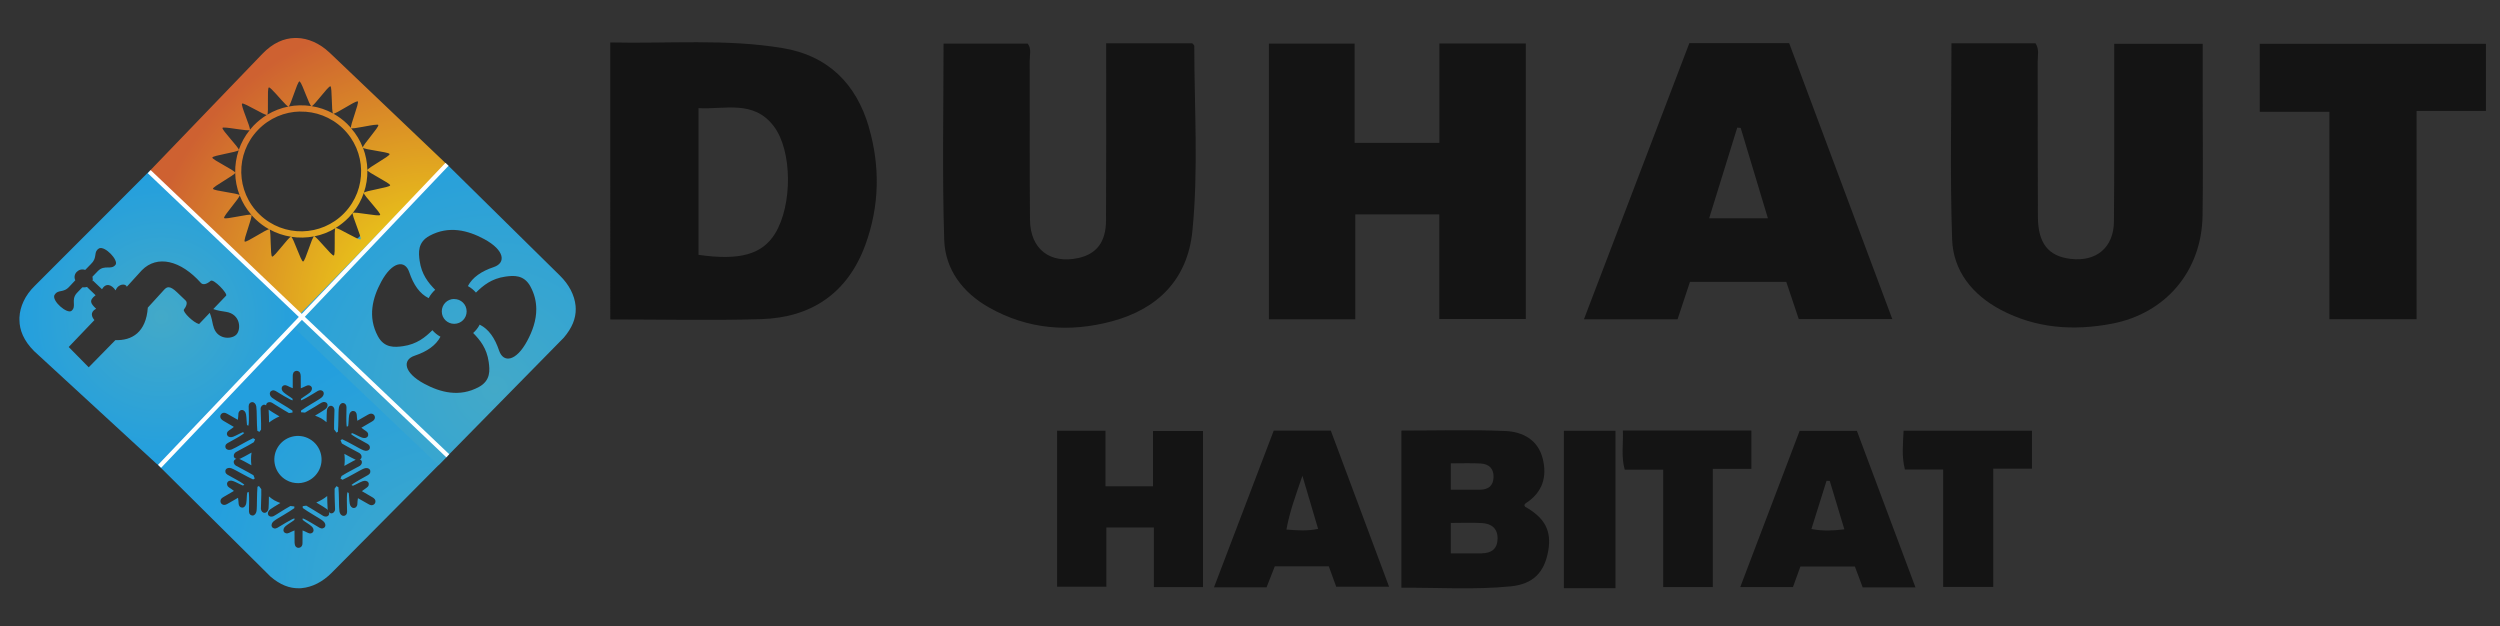
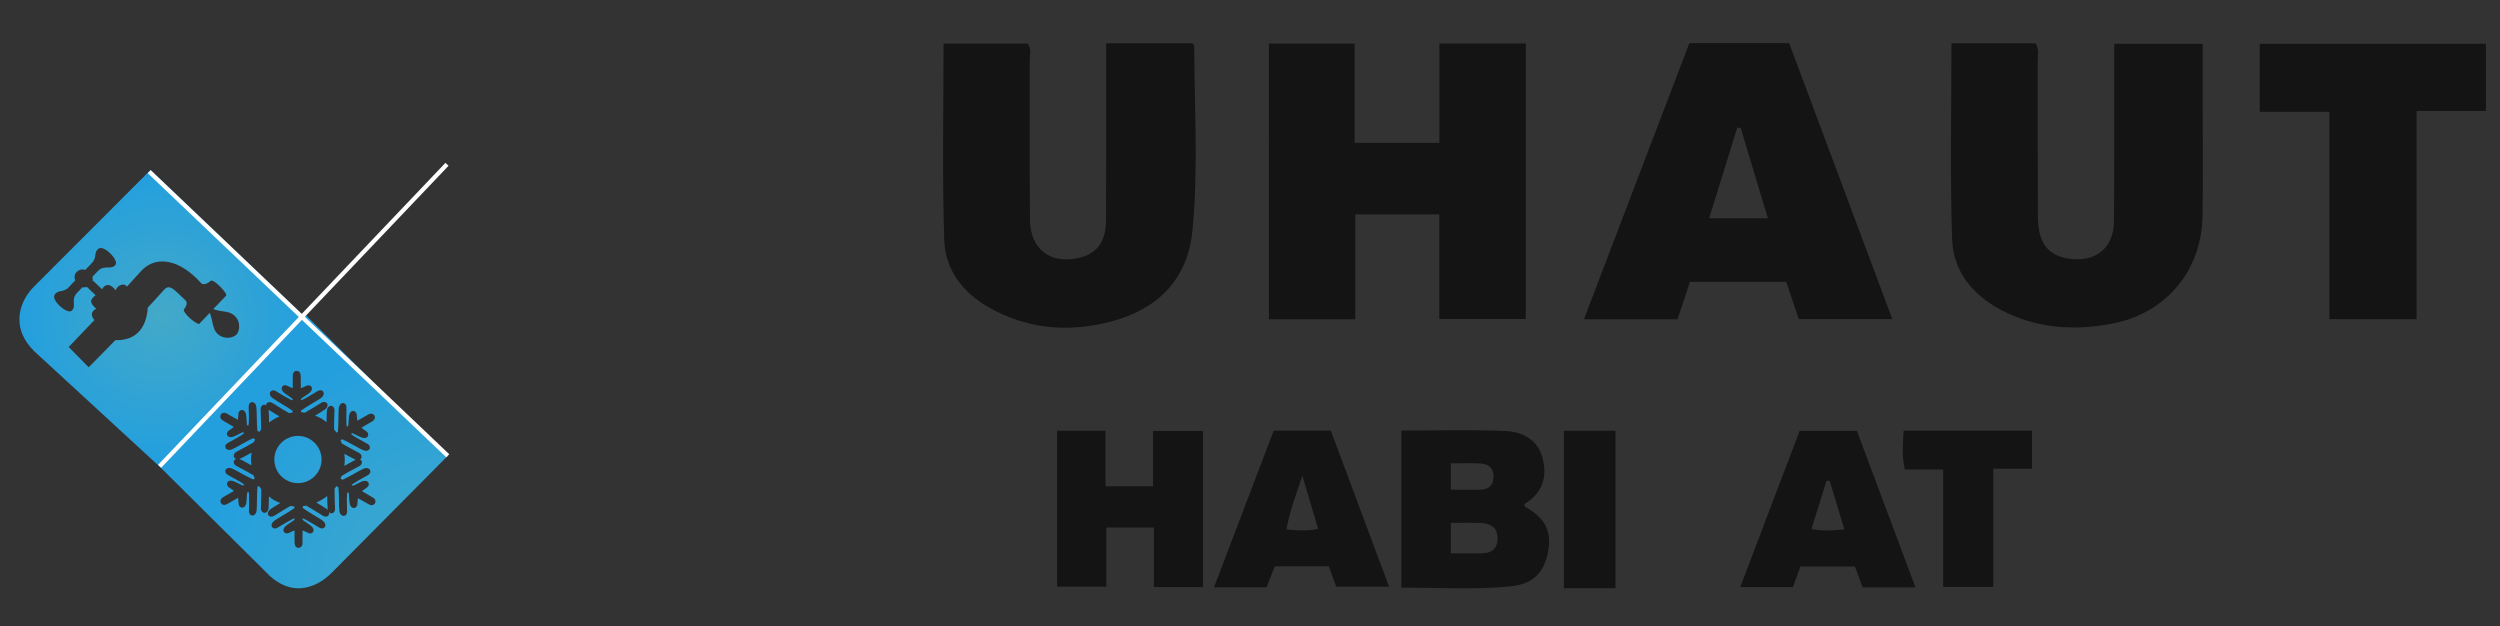
<svg xmlns="http://www.w3.org/2000/svg" xmlns:xlink="http://www.w3.org/1999/xlink" id="Calque_1" viewBox="0 0 341 85.41">
  <rect x="0" y="0" width="341" height="85.41" fill="#333333" stroke="none" />
  <defs>
    <style>.cls-1{fill:#fff;}.cls-2{fill:url(#Dégradé_sans_nom_5);}.cls-3{fill:url(#Dégradé_sans_nom_5-3);}.cls-4{fill:url(#Dégradé_sans_nom_5-2);}.cls-5{fill:#141414;}.cls-6{fill:url(#Dégradé_sans_nom_6);}</style>
    <radialGradient id="Dégradé_sans_nom_5" cx="4905.76" cy="-983.64" fx="4905.76" fy="-983.64" r="34.52" gradientTransform="translate(4963.57 -921.52) rotate(179.79)" gradientUnits="userSpaceOnUse">
      <stop offset="0" stop-color="#43a9c8" />
      <stop offset="1" stop-color="#239fde" />
    </radialGradient>
    <radialGradient id="Dégradé_sans_nom_5-2" cx="2414.74" cy="2351.61" fx="2414.74" fy="2351.61" r="35.66" gradientTransform="translate(2505.45 2500.37) rotate(-90.37) scale(1.02 -1.03)" xlink:href="#Dégradé_sans_nom_5" />
    <radialGradient id="Dégradé_sans_nom_5-3" cx="22" cy="43.22" fx="22" fy="43.22" r="19.7" gradientTransform="matrix(1, 0, 0, 1, 0, 0)" xlink:href="#Dégradé_sans_nom_5" />
    <radialGradient id="Dégradé_sans_nom_6" cx="894.8" cy="280" fx="894.8" fy="280" r="39.37" gradientTransform="translate(-841.36 -221.07) rotate(-1.11)" gradientUnits="userSpaceOnUse">
      <stop offset="0" stop-color="#f2e511" />
      <stop offset="1" stop-color="#ce6131" />
    </radialGradient>
  </defs>
  <g>
    <path id="path11164" class="cls-2" d="M40.76,80.24c.13,0,.27,0,.4-.02,1.42-.13,2.85-.85,4.08-2.09l11.02-11.1,4.8-4.84-19.56-19.41-20.22,20.37,15.62,15.5c1.31,1.12,2.58,1.61,3.86,1.59h0Zm-.03-5.51c-.21,0-.39-.13-.46-.28-.07-.15-.08-.31-.09-.45h0s-.01-1.65-.01-1.65c-.22,.08-.49,.21-.73,.33-.14,.07-.28,.09-.41,.07-.13-.03-.25-.11-.32-.23-.12-.24-.02-.54,.25-.76,.41-.34,.76-.5,1.2-.85,0-.07,0-.14,0-.21-.1,.04-.18,.06-.32,.13-.24,.12-.51,.27-.78,.43-.54,.31-1.03,.63-1.24,.74-.14,.07-.28,.11-.42,.08-.13-.03-.25-.11-.31-.23-.12-.24-.02-.54,.25-.76,.24-.2,.77-.51,1.35-.85,.55-.33,1.1-.67,1.46-.93,0-.08,0-.15,0-.23-.18-.01-.36-.03-.54-.06-.43,.24-.92,.53-1.34,.8-.44,.28-.79,.5-.95,.58-.28,.14-.6,.08-.73-.16-.12-.24-.02-.54,.26-.76,.22-.17,.81-.52,1.39-.87-.28-.11-.56-.22-.83-.37-.27-.15-.49-.34-.73-.53-.01,.68-.02,1.37-.05,1.64-.05,.35-.26,.59-.53,.6-.27,.01-.49-.23-.51-.55,0-.18,.01-.6,.03-1.12,.02-.5,.03-1.08,.02-1.56-.11-.14-.22-.29-.32-.43-.07,.04-.13,.08-.2,.11-.04,.43-.06,1.09-.07,1.73-.01,.67-.01,1.28-.06,1.59-.06,.34-.27,.59-.53,.6-.13,0-.27-.05-.36-.16-.09-.1-.14-.25-.14-.4,0-.23,.02-.81,.02-1.44,0-.31,0-.63-.02-.9,0-.15-.03-.22-.05-.33-.06,.04-.13,.07-.19,.1-.08,.56-.05,.94-.13,1.46-.06,.34-.27,.58-.53,.59-.13,0-.27-.05-.36-.15-.09-.1-.14-.23-.15-.39-.02-.27-.04-.57-.08-.8l-1.43,.82h0c-.12,.07-.26,.14-.43,.15-.17,.01-.37-.08-.47-.25-.1-.18-.08-.4,.01-.54,.09-.14,.22-.22,.34-.29,.47-.27,.95-.55,1.42-.83-.18-.15-.43-.32-.66-.47-.13-.08-.22-.19-.26-.32-.04-.13-.03-.28,.04-.39,.14-.23,.45-.28,.78-.16,.49,.18,.81,.4,1.33,.61,.06-.04,.13-.08,.19-.11-.09-.07-.14-.13-.27-.21-.22-.15-.49-.31-.77-.46-.54-.31-1.07-.58-1.26-.7-.13-.08-.23-.19-.27-.32-.04-.13-.03-.27,.04-.38,.14-.23,.46-.29,.78-.17,.3,.11,.83,.41,1.42,.73,.56,.31,1.13,.61,1.53,.79,.07-.04,.15-.09,.22-.13-.06-.15-.13-.3-.18-.45-.42-.25-.94-.53-1.39-.77-.47-.25-.85-.44-1.01-.54-.26-.17-.37-.48-.23-.71,.07-.11,.18-.18,.31-.21-.12-.03-.23-.09-.3-.2-.14-.23-.04-.55,.22-.72,.16-.1,.56-.3,1.04-.56,.47-.25,1.01-.54,1.42-.8,.05-.13,.11-.25,.17-.38-.09-.05-.18-.1-.27-.16-.4,.18-.97,.49-1.53,.8-.59,.33-1.12,.63-1.41,.74-.33,.12-.64,.06-.78-.16-.07-.11-.09-.26-.05-.39,.04-.13,.14-.24,.28-.32,.19-.12,.72-.39,1.26-.7,.27-.15,.54-.32,.76-.47,.12-.08,.18-.14,.26-.21-.06-.04-.13-.07-.19-.11-.52,.21-.83,.43-1.33,.62-.32,.12-.64,.06-.78-.17-.07-.11-.09-.25-.04-.38,.04-.13,.14-.24,.27-.32,.23-.15,.47-.32,.65-.47l-1.42-.83c-.12-.07-.25-.16-.35-.3-.09-.14-.12-.36-.02-.54,.1-.18,.31-.27,.47-.26,.17,.01,.31,.08,.43,.15,.48,.28,.95,.54,1.43,.81,.04-.24,.07-.53,.08-.8,0-.15,.06-.29,.15-.39,.09-.1,.22-.16,.35-.15,.27,.01,.48,.25,.54,.59,.09,.52,.06,.91,.13,1.46,.06,.04,.13,.07,.19,.1,.02-.11,.04-.18,.05-.33,.02-.27,.02-.58,.02-.9,0-.62-.03-1.21-.03-1.43,0-.16,.05-.3,.14-.4,.09-.1,.22-.16,.36-.16,.27,.01,.48,.25,.54,.59,.05,.31,.06,.92,.07,1.59,.01,.64,.03,1.29,.07,1.72,.09,.05,.19,.1,.28,.16,.08-.11,.15-.21,.23-.31,.02-.49,0-1.11-.02-1.65-.02-.56-.04-1.01-.04-1.2,.01-.31,.24-.56,.51-.55,.09,0,.17,.04,.24,.09,0-.07,.01-.14,.05-.21,.12-.24,.45-.3,.73-.16,.16,.09,.52,.31,.97,.6,.44,.27,.94,.58,1.37,.82,.16-.03,.32-.05,.48-.07,0-.08,0-.17,0-.25-.35-.26-.91-.6-1.45-.92-.58-.35-1.1-.66-1.35-.86-.27-.22-.37-.52-.24-.76,.06-.12,.18-.2,.31-.23,.13-.03,.28,0,.41,.07,.2,.11,.69,.43,1.23,.74,.27,.16,.55,.31,.79,.43,.14,.07,.21,.08,.31,.12,0-.07,0-.15,0-.22-.44-.34-.79-.51-1.19-.85-.27-.22-.37-.52-.25-.76,.06-.12,.18-.21,.31-.23,.13-.03,.27,0,.41,.07,.24,.12,.51,.25,.74,.33,0-.55,.01-1.1,0-1.65,0-.14,.01-.29,.08-.44,.07-.15,.25-.28,.46-.28,.21,0,.38,.13,.46,.28,.07,.15,.08,.31,.09,.45h0s.01,1.65,.01,1.65c.22-.08,.49-.21,.74-.33,.14-.07,.28-.09,.41-.07,.13,.03,.25,.11,.32,.23,.12,.24,.02,.54-.25,.76-.41,.34-.75,.5-1.2,.85,0,.07,0,.14,0,.21,.1-.04,.18-.06,.31-.13,.24-.12,.52-.27,.78-.43,.54-.31,1.03-.63,1.23-.74,.14-.07,.28-.1,.42-.08,.13,.03,.25,.11,.32,.23,.12,.24,.02,.54-.25,.76-.24,.2-.77,.51-1.34,.85-.55,.33-1.1,.67-1.46,.93,0,.08,0,.16,0,.23,.18,.01,.36,.03,.54,.05,.43-.24,.92-.54,1.35-.8,.44-.28,.79-.5,.95-.58,.28-.14,.6-.08,.73,.16,.12,.24,.02,.54-.26,.76-.22,.17-.82,.52-1.4,.87,.28,.11,.56,.22,.83,.37,.27,.15,.5,.34,.74,.53,.01-.68,.02-1.37,.05-1.64,.05-.35,.26-.59,.53-.6,.27-.01,.49,.24,.5,.55,0,.18-.01,.59-.03,1.11-.02,.5-.03,1.08-.02,1.56,.12,.14,.22,.29,.32,.44,.07-.04,.13-.08,.2-.12,.04-.43,.06-1.09,.07-1.73,.01-.67,.01-1.28,.07-1.59,.06-.34,.27-.59,.53-.6,.13,0,.27,.06,.36,.16,.09,.1,.14,.24,.14,.4,0,.23-.02,.81-.02,1.44,0,.31,0,.63,.02,.9,0,.15,.03,.23,.05,.34,.06-.04,.12-.07,.18-.11,.08-.56,.05-.94,.13-1.46,.06-.34,.26-.58,.53-.59,.13,0,.27,.05,.36,.15,.09,.1,.14,.24,.15,.39,.02,.27,.04,.57,.08,.8l1.43-.82h0c.12-.07,.26-.14,.43-.15,.17-.01,.37,.08,.47,.26,.1,.18,.08,.4-.02,.54-.09,.14-.22,.22-.34,.29-.48,.27-.95,.55-1.42,.83,.18,.15,.43,.32,.65,.47,.13,.09,.22,.19,.26,.32,.04,.13,.03,.27-.04,.39-.14,.23-.46,.29-.78,.17-.49-.18-.81-.4-1.33-.61-.06,.04-.13,.07-.19,.11,.09,.07,.14,.12,.27,.21,.22,.15,.5,.31,.77,.46,.54,.31,1.07,.58,1.26,.7,.13,.08,.23,.19,.27,.32,.04,.13,.03,.27-.04,.38-.14,.23-.46,.29-.78,.17-.3-.11-.83-.41-1.41-.73-.56-.31-1.13-.61-1.53-.79-.07,.04-.15,.08-.22,.13,.06,.15,.13,.3,.18,.45,.42,.25,.94,.53,1.39,.77,.47,.25,.85,.44,1.01,.54,.26,.17,.37,.49,.23,.72-.04,.06-.1,.11-.16,.15,.08,.04,.15,.09,.2,.16,.14,.23,.04,.54-.22,.71-.16,.1-.57,.31-1.06,.57-.48,.25-1.02,.55-1.43,.81-.05,.12-.1,.24-.15,.36,.09,.05,.18,.11,.28,.16,.4-.18,.97-.49,1.53-.8,.59-.33,1.12-.63,1.41-.74,.33-.12,.64-.06,.79,.17,.07,.11,.08,.26,.04,.39s-.14,.24-.27,.32c-.19,.12-.71,.39-1.25,.7-.27,.15-.54,.32-.77,.47-.12,.08-.18,.13-.26,.2,.06,.04,.13,.08,.19,.11,.52-.21,.83-.43,1.33-.62,.32-.12,.64-.06,.78,.17,.07,.11,.08,.25,.04,.38-.04,.13-.14,.24-.27,.33-.23,.15-.46,.32-.65,.47,.47,.28,.94,.56,1.42,.83,.12,.07,.25,.15,.35,.29,.09,.14,.12,.36,.01,.54-.1,.18-.31,.27-.47,.26-.17-.01-.3-.08-.42-.15l-1.43-.81c-.04,.24-.07,.53-.08,.8,0,.15-.06,.29-.15,.39-.09,.1-.22,.16-.35,.15-.27-.01-.48-.25-.54-.59-.09-.52-.06-.91-.13-1.46-.06-.04-.13-.07-.19-.1-.02,.11-.04,.18-.05,.33-.02,.27-.02,.59-.02,.9,0,.62,.03,1.21,.03,1.44,0,.16-.05,.3-.14,.4-.09,.1-.22,.16-.36,.15-.27-.01-.48-.25-.54-.59-.05-.31-.06-.92-.07-1.59-.01-.64-.03-1.29-.07-1.72-.09-.05-.18-.1-.27-.15-.08,.11-.16,.23-.25,.34-.01,.49,0,1.1,.02,1.63,.02,.55,.04,1,.04,1.19-.01,.31-.24,.56-.51,.55-.12,0-.23-.07-.32-.16,.04,.13,.04,.26-.02,.37-.12,.24-.45,.3-.73,.16-.16-.09-.52-.32-.98-.6-.44-.27-.94-.58-1.37-.82-.16,.03-.32,.05-.48,.07,0,.08,0,.17,0,.25,.35,.26,.91,.6,1.45,.93,.57,.35,1.1,.65,1.34,.86,.27,.22,.37,.53,.25,.76-.06,.12-.18,.2-.31,.23-.13,.03-.28,0-.41-.07-.2-.11-.7-.42-1.24-.74-.27-.16-.54-.31-.78-.43-.14-.07-.21-.09-.31-.13,0,.07,0,.15,0,.22,.44,.34,.79,.51,1.19,.85,.27,.22,.37,.52,.25,.75-.06,.12-.18,.21-.31,.23-.13,.03-.27,0-.41-.07-.24-.12-.51-.25-.73-.33,0,.55-.01,1.1-.01,1.65,0,.14,0,.29-.08,.44-.05,.11-.17,.22-.31,.26-.05,.01-.1,.02-.15,.02h0Zm4.01-5.12c-.03-.06-.04-.12-.05-.19-.02-.18-.03-.47-.04-.86,0-.26-.01-.58-.02-.9-.46,.37-.96,.66-1.49,.88,.62,.37,1.26,.75,1.48,.92,.05,.04,.09,.08,.12,.13Zm-4.03-3.71c.26,0,.51-.04,.76-.11,.8-.21,1.51-.73,1.96-1.5,.89-1.54,.36-3.51-1.18-4.4-1.54-.89-3.51-.36-4.4,1.18-.89,1.54-.36,3.51,1.18,4.4,.53,.31,1.11,.44,1.68,.43h0Zm6.26-2.35c.28-.15,.57-.32,.81-.45,.33-.18,.58-.32,.75-.39,0,0-.01,0-.02,0-.27-.11-.91-.47-1.54-.81,.07,.55,.07,1.1,0,1.65h0Zm-12.68-.09c-.07-.57-.07-1.15,.02-1.73-.63,.35-1.28,.72-1.55,.83-.06,.03-.13,.04-.19,.04,.06,0,.11,.02,.17,.04,.27,.11,.91,.47,1.54,.82h0Zm2.41-5.83c.44-.34,.92-.62,1.42-.83-.61-.37-1.25-.75-1.48-.92,0,0,0-.01,0-.01,.02,.18,.03,.47,.04,.85,0,.27,.02,.61,.02,.93Z" />
-     <path id="path11245" class="cls-4" d="M60.88,22.33l-4.32,2.53-18.34,18.04,21.58,20.56,17.1-17.4c1.14-1.34,1.65-2.63,1.63-3.93,0-.13-.01-.27-.02-.41-.14-1.45-.88-2.9-2.16-4.15m-4.45,8.95c-1.51,2.8-3.24,3.01-3.82,1.31-.58-1.73-1.42-2.94-2.65-3.55-.22,.43-.53,.82-.89,1.14,.95,.97,1.86,2.09,2.12,3.95,.15,1.09,.3,2.53-1.35,3.42-2.65,1.43-5.26,.73-7.45-.45-2.8-1.51-3.01-3.25-1.31-3.82,1.7-.57,2.9-1.4,3.53-2.59-.42-.23-.79-.53-1.1-.89-.98,.97-2.12,1.91-4.01,2.18-1.09,.15-2.53,.3-3.42-1.35-1.43-2.65-.73-5.26,.45-7.44,1.51-2.8,3.25-3.01,3.82-1.31,.58,1.73,1.42,2.94,2.65,3.55,.22-.43,.53-.82,.89-1.14-.95-.97-1.86-2.1-2.12-3.95-.15-1.09-.3-2.53,1.35-3.42,2.65-1.43,5.26-.73,7.45,.45,2.8,1.51,3.01,3.25,1.31,3.82-1.7,.57-2.9,1.4-3.53,2.59,.42,.23,.79,.53,1.1,.89,.98-.97,2.12-1.91,4.01-2.18,1.09-.15,2.53-.3,3.42,1.35,.56,1.03,.79,2.06,.8,3.06,.01,1.56-.53,3.05-1.25,4.38Zm-9.96-5.74c-.94,0-1.69,.77-1.68,1.71,0,.94,.77,1.69,1.71,1.68s1.69-.77,1.68-1.7c0-.94-.77-1.69-1.71-1.68Z" />
    <path class="cls-3" d="M20.52,23.19l-4.75,4.76-11.03,11.04c-1.32,1.29-2.02,2.82-2.09,4.33,0,.09,0,.19,0,.28,0,1.42,.58,2.87,2,4.29l16.68,15.35,20.02-20.21L20.52,23.19Zm8.55,21.22c-.12-.56-.22-1.15-.46-1.74l-1.46,1.53c-.78-.19-2.24-1.65-2.07-1.97,.3-.39,.56-.94,.23-1.25l-1.15-1.1c-1.05-1.01-1.42-.74-1.79-.34l-2.21,2.42c-.23,3.37-2.18,4.52-4.42,4.43l-3.64,3.71-2.73-2.77,3.51-3.67c-.33-.38-.68-1.06,.23-1.55-.73-.69-1.04-1.11-.07-1.84l-1.15-1.1,.04-.04c-.2,.06-.44,.08-.7,.06l-.75,.78c-.87,.97,.03,1.81-.74,2.44-.6,.43-2.63-1.31-2.33-2.13,.52-.91,1.2-.21,2.09-1.23l.77-.82c-.41-.87,.5-1.73,1.35-1.41l.78-.8c.86-.82,.4-1.43,.87-1.95,.03-.03,.07-.07,.11-.1h0s.1-.06,.15-.1c.81-.34,2.64,1.61,2.24,2.23-.6,.8-1.49-.06-2.41,.86l-.75,.78c.05,.25,.06,.46,.02,.64l.07-.08,1.21,1.15c.53-.9,1.3-.65,1.86,.16,.35-.94,1.41-.97,1.52-.49l2.05-2.25c2.1-2.14,5.31-1.36,8.06,1.72,.3,.33,.82,.16,1.33-.28,.39-.34,2.37,1.75,2.11,2.02l-1.75,1.83c.6,.22,1.19,.29,1.76,.38,1.96,.32,2.07,2.39,1.39,3.1-.68,.71-2.76,.7-3.16-1.24Z" />
-     <path id="path11806" class="cls-6" d="M45.05,7.27s-.09-.08-.13-.12c-1.34-1.26-2.9-1.93-4.42-1.97-.1,0-.2,0-.29,0h0c-1.48,.04-2.98,.66-4.43,2.17l-15.4,16.01,20.5,19.52,19.99-20.54h0m-20.02-11.24s.04,.01,.06,.04c.36,.36,1.28,3.26,1.56,3.33-1.04-.16-2.09-.14-3.12,.06,.3-.09,1.2-3.42,1.5-3.43h0Zm-4.16,.82c.06,0,.17,.08,.3,.21,.02,.02,.04,.04,.07,.06,.7,.67,2.04,2.36,2.29,2.34-1.01,.2-2,.57-2.9,1.12,.23-.26-.05-3.62,.22-3.72,0,0,.01,0,.02,0h0Zm8.36-.16s.01,0,.01,0c0,0,0,0,.01,0,.26,.19,.12,3.46,.36,3.71,0,0,.02,.01,.03,.02,0,0-.01,0-.01,0,0,0,0,0-.01-.01-.93-.51-1.93-.85-2.94-1,.31,.01,2.23-2.72,2.56-2.71h0Zm-12.01,2.36c.37-.07,3.04,1.63,3.37,1.55-.65,.4-1.27,.89-1.82,1.46-.18,.19-.35,.38-.51,.58,.13-.32-1.29-3.38-1.06-3.58,0,0,.02-.01,.03-.01h0Zm15.69-.3s.06,0,.07,.01c.23,.19-1.07,3.3-.92,3.62-.17-.19-.35-.38-.53-.56-.58-.56-1.21-1.02-1.88-1.39,.33,.06,2.77-1.62,3.27-1.68h0Zm-7.8,1.4c2.09-.04,4.19,.72,5.82,2.28,3.26,3.13,3.35,8.3,.22,11.55-3.13,3.25-8.3,3.35-11.55,.22-3.26-3.13-3.36-8.3-.23-11.55,1.57-1.63,3.64-2.47,5.73-2.51h0Zm-10.4,2.18c.73-.03,3.29,.51,3.53,.34,0,0,.01-.01,.02-.02,0,0,0,0,0,0,0,0,0,0-.01,.01-.67,.83-1.17,1.75-1.5,2.71,.02-.34-2.37-2.74-2.22-3,.02-.03,.09-.05,.19-.05h0Zm20.85-.4c.11,0,.19,0,.22,.04h0s0,0,0,.01c.15,.25-2.14,2.74-2.11,3.08-.37-.95-.9-1.85-1.61-2.65,.25,.16,2.71-.46,3.48-.47h0Zm-18.82,3.46s0,0,0,.01c0,0,0,0,0,.01,0,0,0-.01,0-.02h0Zm0,.02c-.34,1-.5,2.04-.48,3.08,.02,1.04,.22,2.08,.6,3.06-.21-.28-3.58-.58-3.63-.87-.06-.29,3.04-1.89,3.03-2.19,0-.3-3.16-1.78-3.12-2.07,.05-.29,3.4-.73,3.6-1.01Zm16.96-.33c.2,.26,3.27,.55,3.6,.83,0,0,.01,0,.01,.01,0,0,.01,.02,.01,.03,.06,.29-3.04,1.89-3.03,2.19s3.16,1.78,3.11,2.07c-.05,.29-3.4,.73-3.59,1.01,.34-1,.5-2.04,.48-3.08-.02-1.04-.22-2.08-.6-3.06h0Zm-16.83,6.5c.37,.96,.91,1.86,1.61,2.67,.17,.2,.35,.39,.54,.57,.58,.56,1.21,1.02,1.88,1.39-.35-.07-3.11,1.85-3.34,1.67-.23-.19,1.11-3.4,.91-3.63-.2-.23-3.56,.67-3.72,.42-.15-.25,2.14-2.74,2.11-3.08h0Zm16.94-.33c-.02,.35,2.37,2.74,2.22,3-.14,.26-3.54-.5-3.73-.27-.19,.23,1.28,3.39,1.05,3.59-.22,.19-3.05-1.62-3.4-1.54,.65-.4,1.27-.89,1.82-1.46,.18-.19,.36-.39,.52-.59,.67-.83,1.18-1.76,1.51-2.73h0Zm-12.9,4.95s.01,0,.01,0c0,0,0,0,.01,.01,0,0-.02,0-.03-.01h0Zm9.04-.17s-.02,0-.02,.01c0,0,0,0,.01-.01,0,0,0,0,.01,0h0Zm-9.01,.19c.92,.51,1.92,.84,2.93,1-.34,.04-2.29,2.81-2.57,2.71-.28-.1-.12-3.46-.36-3.71Zm8.99-.17c-.23,.26,.05,3.62-.22,3.73-.27,.11-2.32-2.58-2.67-2.61,1.01-.2,1.99-.57,2.89-1.12Zm-6.04,1.18c1.04,.16,2.1,.14,3.13-.06-.29,.06-1.2,3.42-1.5,3.43-.3,0-1.34-3.32-1.63-3.37Z" />
    <rect class="cls-1" x="40.42" y="14.69" width=".58" height="56.21" transform="translate(-18.35 42.78) rotate(-46.42)" />
    <rect class="cls-1" x="41.07" y="14.59" width=".58" height="56.87" transform="translate(41.67 102.69) rotate(-136.42)" />
  </g>
  <path class="cls-5" d="M196.33,19.49V5.93h11.79V43.51h-11.8v-14.27h-11.46v14.31h-11.78V5.95h11.69v13.54h11.56Z" />
  <path class="cls-5" d="M266.18,5.9h11.46c.54,.82,.3,1.67,.3,2.47,.02,7.08-.01,14.16,.03,21.23,.02,3.6,1.44,5.35,4.45,5.71,3.51,.42,5.88-1.53,5.92-5.08,.07-7.23,.03-14.46,.04-21.68,0-.81,0-1.62,0-2.58h12.07c0,2.62,0,5.23,0,7.84,0,5.2,.06,10.39-.02,15.59-.11,7.56-5.02,13.37-12.4,14.76-5.24,.99-10.34,.63-15.14-1.91-3.86-2.05-6.47-5.29-6.62-9.6-.3-8.85-.09-17.73-.09-26.74Z" />
  <path class="cls-5" d="M150.88,5.9h11.74c.11,.13,.28,.25,.28,.36,0,8.43,.58,16.87-.26,25.27-.66,6.55-4.68,10.6-10.95,12.29-5.81,1.56-11.48,1.13-16.81-1.89-3.58-2.03-5.96-5.18-6.09-9.22-.28-8.87-.09-17.75-.09-26.76h11.48c.54,.7,.27,1.55,.27,2.34,.03,7.23-.03,14.46,.04,21.69,.04,4.01,2.74,6.06,6.61,5.21,2.48-.55,3.75-2.19,3.76-5.12,.04-7.15,.02-14.31,.02-21.46,0-.82,0-1.64,0-2.71Z" />
  <path class="cls-5" d="M329.62,43.54h-11.89V15.25h-9.5V5.97h30.85V15.13h-9.46v28.42Z" />
  <path class="cls-5" d="M164.1,80.08h-6.71v-8.13h-6.48v8.08h-6.72v-21.28h6.6v7.58h6.48v-7.54h6.82v21.29Z" />
-   <path class="cls-5" d="M221.36,58.72h17.53v5.23h-5.26v16.13h-6.77v-16.02h-5.25c-.5-1.79-.18-3.48-.25-5.34Z" />
  <path class="cls-5" d="M271.88,80.06h-6.83v-16.02h-5.22c-.47-1.83-.25-3.51-.18-5.29h17.51v5.18h-5.28v16.13Z" />
  <path class="cls-5" d="M220.35,58.76v21.47h-7.04v-21.47h7.04Z" />
-   <path class="cls-5" d="M118.52,17.35c-1.73-5.94-5.59-9.77-11.76-10.79-7.75-1.29-15.59-.59-23.52-.77V43.57c7.03,0,13.81,.16,20.58-.04,6.91-.21,11.84-3.59,14.24-10.2,1.9-5.25,2.01-10.63,.45-15.98Zm-12.8,14.51c-1.75,2.84-4.82,3.71-10.44,2.9V14.75c3.59,.21,7.51-1.18,10.28,2.49,2.52,3.34,2.54,10.74,.16,14.62Z" />
  <path class="cls-5" d="M244.04,5.88h-13.61c-4.78,12.53-9.56,25.04-14.38,37.67h12.77c.6-1.8,1.16-3.49,1.69-5.1h13.14c.61,1.83,1.18,3.51,1.7,5.07h12.76c-4.72-12.64-9.37-25.06-14.07-37.64Zm-10.91,23.89c1.3-4.21,2.57-8.28,3.83-12.36,.16,.01,.32,.02,.47,.04,1.22,4.05,2.43,8.09,3.71,12.32h-8.01Z" />
  <path class="cls-5" d="M208.03,69.13c-.18-.23-.08-.38,.13-.52,2.26-1.47,2.89-3.6,2.26-6.08-.65-2.56-2.75-3.64-5.08-3.74-4.7-.2-9.41-.06-14.19-.06v21.44c5.03-.04,9.98,.3,14.9-.19,3.07-.3,4.6-1.9,5.12-4.8,.5-2.75-.43-4.53-3.13-6.05Zm-10.13-5.93c1.4,0,2.72-.05,4.04,.02,1.12,.06,1.81,.65,1.78,1.86-.03,1.23-.76,1.71-1.89,1.72-1.26,.01-2.52,0-3.94,0v-3.6Zm4.21,12.28c-1.34,.01-2.68,0-4.22,0v-4.15c1.49,0,2.89-.07,4.28,.02,1.26,.08,2.12,.72,2.1,2.12-.02,1.4-.84,1.99-2.16,2Z" />
  <path class="cls-5" d="M181.52,58.73h-7.78c-2.7,7.09-5.4,14.17-8.15,21.38h7.17c.4-1.01,.77-1.97,1.12-2.86h7.37c.35,.96,.67,1.86,1.01,2.78h7.21c-2.7-7.23-5.31-14.23-7.95-21.3Zm-6.05,13.5c.43-2.4,1.24-4.6,2.18-7.33,.82,2.76,1.47,4.97,2.14,7.24-1.49,.31-2.82,.21-4.32,.09Z" />
  <path class="cls-5" d="M253.28,58.77h-7.81c-2.71,7.12-5.38,14.15-8.1,21.31h7.19c.35-.98,.68-1.88,1.01-2.8h7.44c.37,.99,.71,1.9,1.06,2.84h7.2c-2.74-7.33-5.38-14.38-7.99-21.35Zm-6.2,13.38c.71-2.26,1.39-4.42,2.06-6.57,.15,0,.29,.01,.44,.02,.65,2.17,1.3,4.33,1.99,6.6-1.56,.19-2.95,.25-4.49-.04Z" />
</svg>